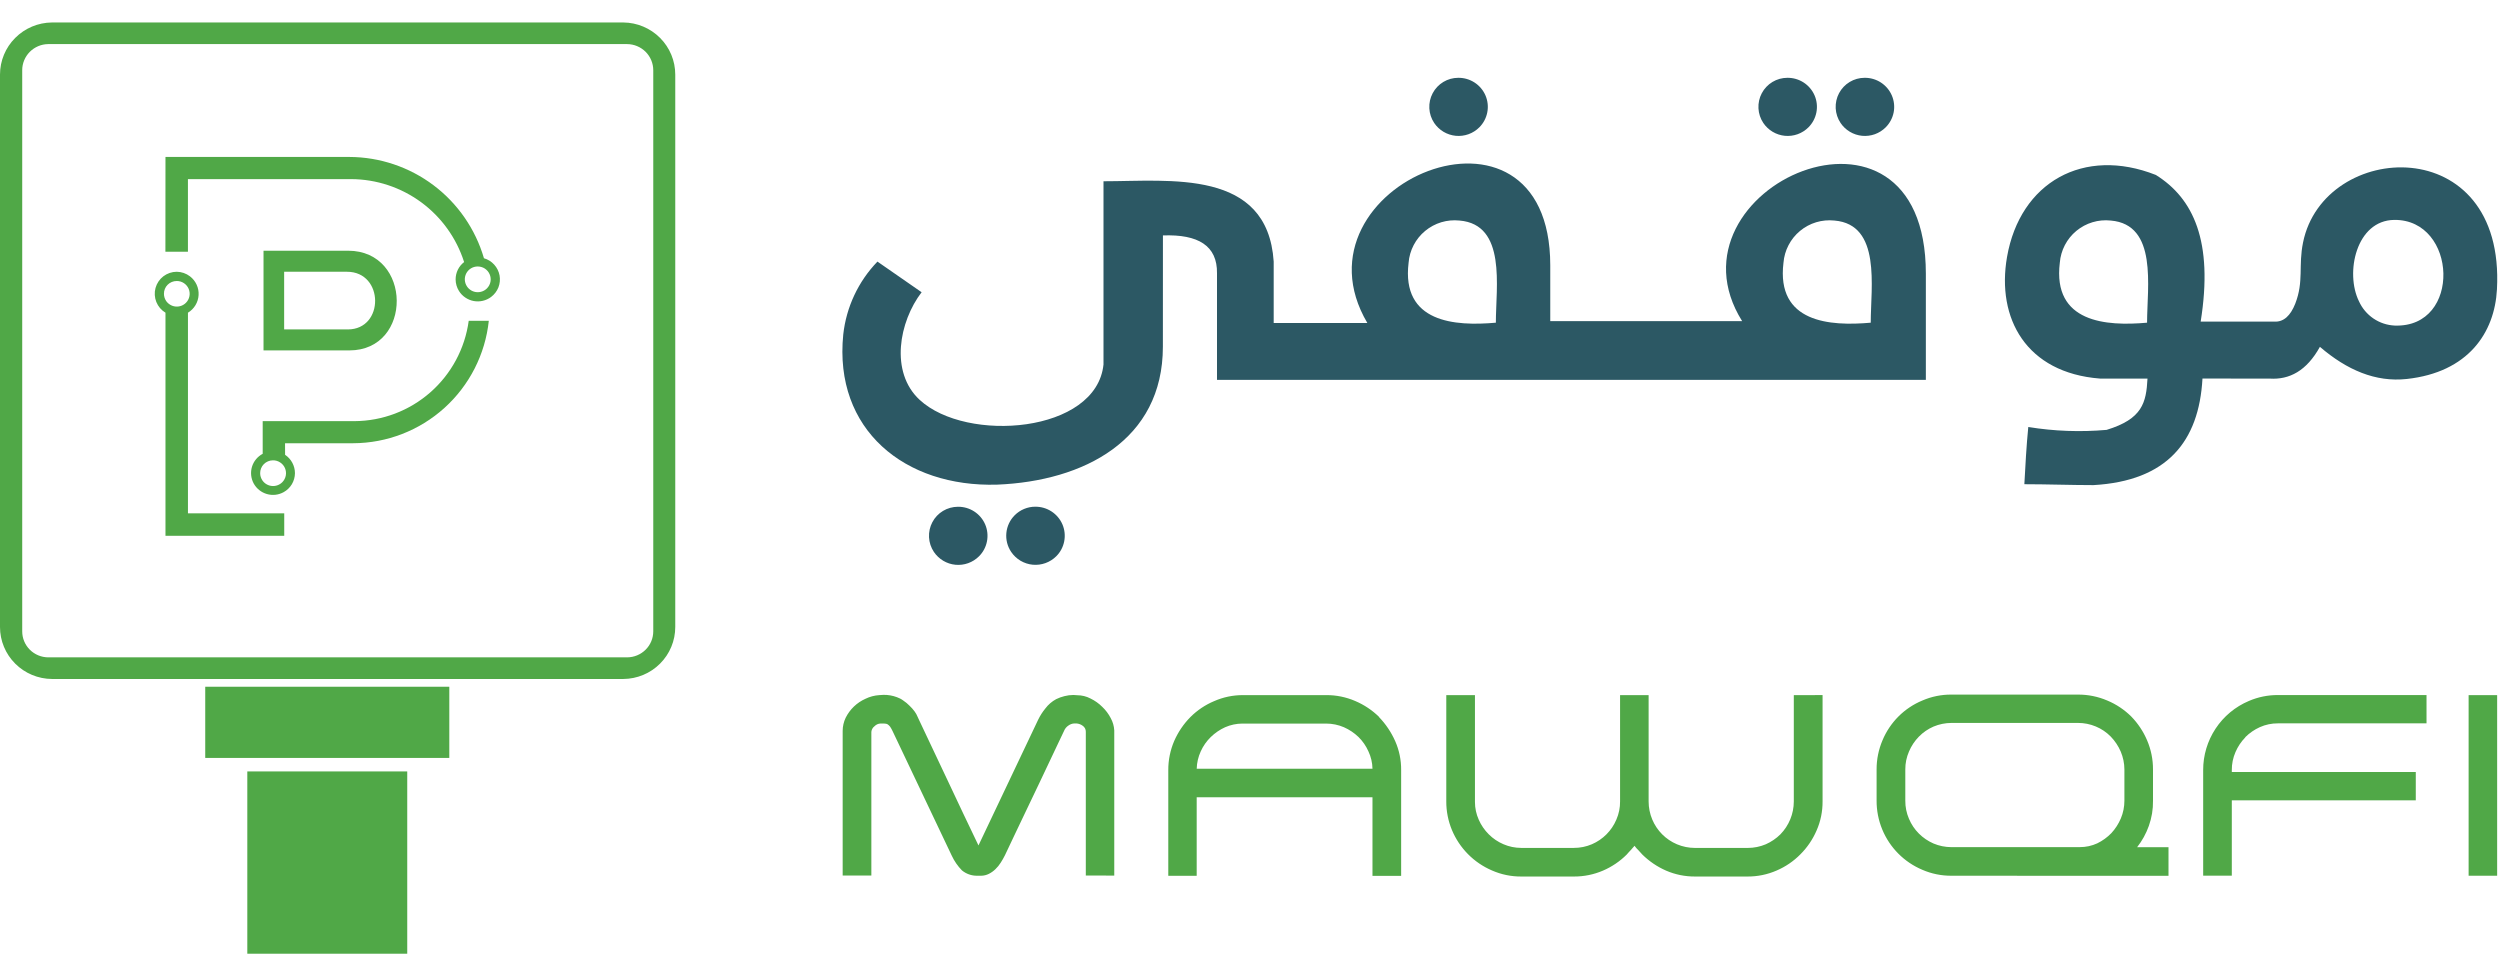
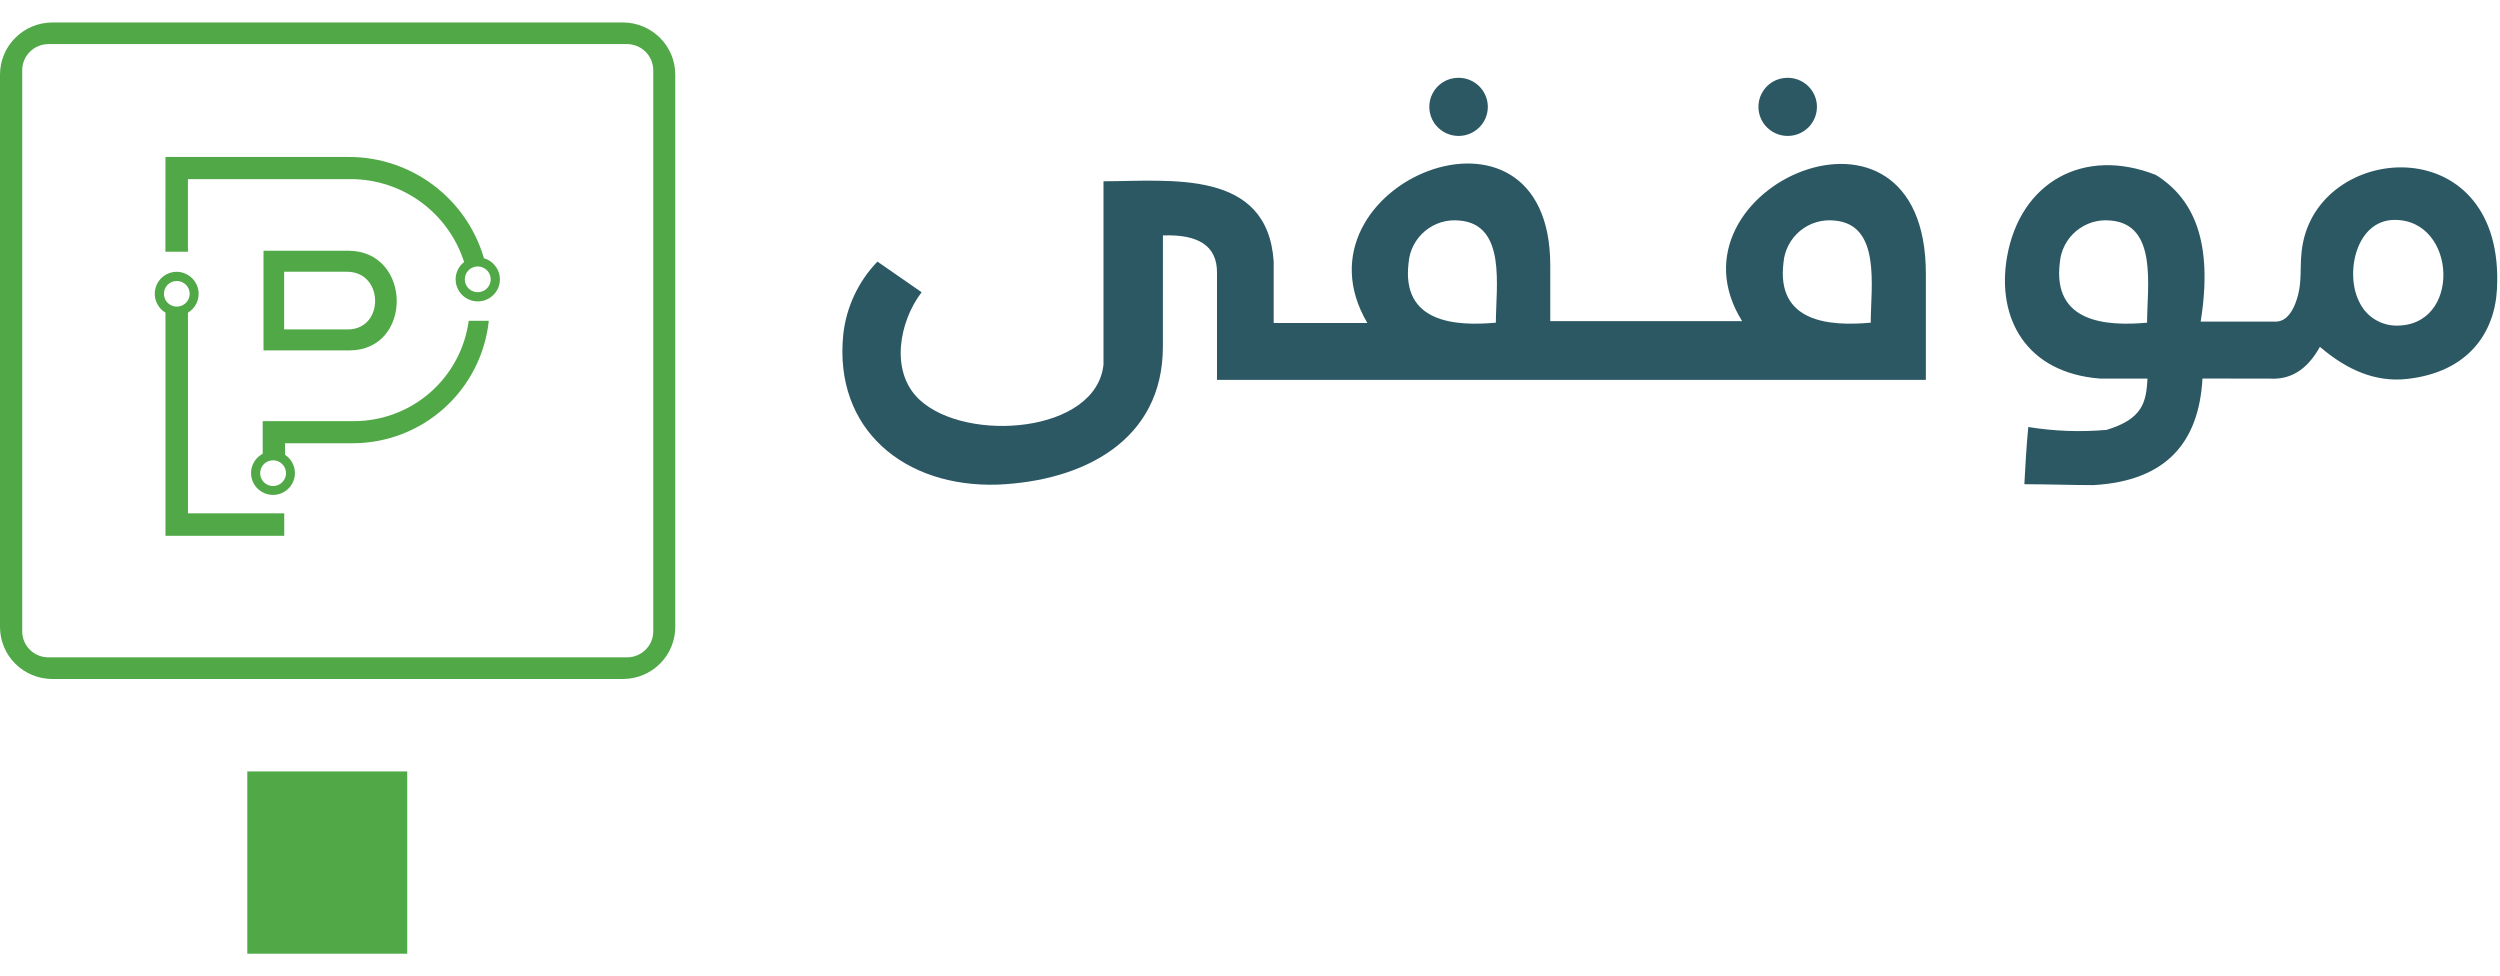
<svg xmlns="http://www.w3.org/2000/svg" width="105" height="41" viewBox="0 0 105 41" fill="none">
-   <path d="M45.604 36.771V30.737C45.606 30.686 45.594 30.634 45.57 30.589C45.546 30.543 45.51 30.505 45.467 30.477C45.393 30.424 45.306 30.392 45.215 30.385H45.116C45.029 30.39 44.945 30.421 44.875 30.472C44.79 30.527 44.725 30.608 44.688 30.702L44.38 31.35C44.297 31.519 44.199 31.728 44.082 31.98C43.966 32.233 43.82 32.54 43.645 32.902C43.47 33.263 43.267 33.703 43.027 34.196C42.787 34.69 42.518 35.272 42.206 35.924C42.153 36.029 42.095 36.132 42.031 36.231C41.968 36.332 41.893 36.424 41.807 36.506C41.725 36.586 41.631 36.653 41.528 36.704C41.429 36.753 41.321 36.779 41.211 36.781H41.035C40.804 36.783 40.579 36.703 40.401 36.556C40.224 36.375 40.08 36.166 39.973 35.936L37.488 30.705C37.458 30.641 37.423 30.578 37.384 30.519C37.35 30.474 37.307 30.437 37.258 30.408C37.208 30.395 37.156 30.388 37.104 30.387H36.986C36.888 30.391 36.796 30.432 36.728 30.503C36.691 30.53 36.66 30.566 36.637 30.607C36.615 30.647 36.601 30.692 36.597 30.739V36.772H35.392V30.695C35.393 30.505 35.436 30.317 35.518 30.146C35.694 29.792 35.988 29.51 36.349 29.349C36.531 29.26 36.728 29.208 36.93 29.195L37.105 29.184C37.299 29.181 37.492 29.214 37.674 29.283C37.77 29.316 37.861 29.364 37.942 29.426C38.035 29.487 38.121 29.559 38.199 29.639C38.278 29.713 38.349 29.794 38.413 29.88C38.465 29.95 38.507 30.025 38.539 30.105L38.605 30.248C39.021 31.121 39.431 31.987 39.836 32.854C40.241 33.721 40.657 34.593 41.075 35.465L41.096 35.508L43.604 30.225C43.686 30.057 43.787 29.899 43.906 29.754C44.027 29.593 44.182 29.46 44.359 29.364C44.47 29.31 44.586 29.267 44.706 29.238C44.829 29.206 44.956 29.189 45.083 29.189L45.247 29.2C45.44 29.201 45.629 29.247 45.8 29.337C45.983 29.425 46.151 29.543 46.295 29.688C46.439 29.824 46.559 29.984 46.65 30.16C46.738 30.319 46.789 30.495 46.799 30.675V36.775L45.604 36.771ZM57.918 30.116C58.201 30.41 58.431 30.752 58.597 31.125C58.767 31.509 58.852 31.924 58.848 32.343V36.787H57.644V33.486H50.261V36.783H49.068V32.343C49.066 31.921 49.152 31.503 49.319 31.115C49.483 30.743 49.713 30.404 49.998 30.116C50.284 29.83 50.622 29.603 50.995 29.447C51.377 29.279 51.79 29.193 52.207 29.195H55.705C56.122 29.192 56.536 29.277 56.919 29.442C57.293 29.601 57.633 29.828 57.923 30.112L57.918 30.116ZM52.183 30.39C51.932 30.391 51.685 30.443 51.455 30.544C51.232 30.645 51.029 30.785 50.853 30.955C50.676 31.128 50.532 31.332 50.431 31.558C50.326 31.787 50.268 32.035 50.262 32.288H57.644C57.64 32.035 57.582 31.787 57.474 31.558C57.375 31.333 57.233 31.128 57.058 30.955C56.879 30.783 56.672 30.644 56.445 30.544C56.21 30.443 55.958 30.391 55.702 30.39H52.183ZM76.548 29.194V33.659C76.551 34.08 76.466 34.497 76.296 34.882C76.135 35.255 75.905 35.594 75.617 35.881C75.332 36.17 74.994 36.401 74.621 36.561C74.233 36.731 73.813 36.817 73.39 36.814H71.195C70.775 36.817 70.36 36.733 69.975 36.566C69.604 36.404 69.267 36.175 68.979 35.892C68.918 35.826 68.864 35.765 68.814 35.711C68.754 35.654 68.699 35.591 68.65 35.524C68.606 35.579 68.551 35.64 68.496 35.7C68.44 35.759 68.375 35.826 68.321 35.892C68.035 36.178 67.697 36.406 67.325 36.566C66.939 36.732 66.524 36.816 66.104 36.814H63.894C63.472 36.817 63.054 36.731 62.667 36.561C61.905 36.236 61.3 35.626 60.981 34.861C60.823 34.48 60.742 34.071 60.744 33.659V29.195H61.948V33.682C61.947 33.939 62.002 34.193 62.107 34.427C62.207 34.656 62.35 34.865 62.528 35.041C62.705 35.219 62.915 35.36 63.146 35.458C63.38 35.559 63.633 35.611 63.889 35.612H66.099C66.361 35.613 66.62 35.561 66.86 35.458C67.324 35.258 67.692 34.887 67.888 34.422C67.993 34.181 68.046 33.921 68.043 33.659V29.195H69.242V33.659C69.242 33.921 69.294 34.181 69.396 34.422C69.592 34.889 69.963 35.261 70.43 35.459C70.67 35.56 70.929 35.613 71.19 35.613H73.407C73.667 35.613 73.924 35.561 74.163 35.46C74.391 35.359 74.599 35.218 74.776 35.043C75.137 34.673 75.339 34.178 75.34 33.661V29.195L76.548 29.194ZM81.957 36.781C81.539 36.783 81.125 36.699 80.742 36.533C79.976 36.212 79.369 35.601 79.053 34.834C78.895 34.45 78.815 34.04 78.817 33.625V32.316C78.816 31.896 78.9 31.48 79.065 31.093C79.221 30.718 79.45 30.377 79.737 30.09C80.025 29.803 80.367 29.575 80.743 29.42C81.126 29.254 81.54 29.17 81.958 29.173H87.277C87.7 29.171 88.118 29.256 88.507 29.423C88.882 29.579 89.223 29.807 89.511 30.092C89.794 30.382 90.021 30.723 90.179 31.096C90.344 31.483 90.428 31.899 90.426 32.32V33.63C90.432 33.991 90.372 34.349 90.251 34.689C90.136 35.012 89.97 35.313 89.759 35.583H91.077V36.785L81.957 36.781ZM87.353 35.579C87.606 35.58 87.856 35.526 88.086 35.42C88.306 35.313 88.506 35.168 88.677 34.992C88.845 34.81 88.98 34.6 89.076 34.372C89.175 34.136 89.226 33.882 89.225 33.626V32.317C89.224 32.058 89.171 31.803 89.07 31.565C88.97 31.333 88.829 31.121 88.654 30.939C88.475 30.756 88.26 30.61 88.023 30.512C87.786 30.413 87.532 30.362 87.275 30.363H81.956C81.698 30.365 81.443 30.417 81.206 30.517C80.976 30.617 80.768 30.76 80.593 30.939C80.416 31.12 80.275 31.332 80.177 31.565C80.074 31.802 80.021 32.058 80.023 32.317V33.627C80.02 33.889 80.073 34.149 80.177 34.39C80.274 34.622 80.415 34.832 80.593 35.01C80.769 35.186 80.977 35.327 81.206 35.427C81.443 35.527 81.698 35.579 81.956 35.58L87.353 35.579ZM94.306 30.966C94.131 31.145 93.99 31.355 93.891 31.585C93.786 31.826 93.733 32.086 93.736 32.348V32.425H101.463V33.613H93.736V36.779H92.533V32.347C92.531 31.727 92.712 31.121 93.054 30.603C93.395 30.086 93.882 29.681 94.454 29.44C94.839 29.274 95.254 29.19 95.674 29.192H101.914V30.381H95.674C95.412 30.379 95.153 30.433 94.914 30.54C94.685 30.643 94.478 30.786 94.3 30.963L94.306 30.966ZM103.682 36.78V29.195H104.88V36.781L103.682 36.78Z" fill="#50A847" />
  <path fill-rule="evenodd" clip-rule="evenodd" d="M2.182 0.944H26.18C26.76 0.949 27.314 1.182 27.724 1.593C28.132 2.002 28.361 2.556 28.361 3.134V26.333C28.361 26.619 28.305 26.902 28.195 27.166C28.086 27.43 27.925 27.67 27.723 27.872C27.314 28.282 26.759 28.513 26.18 28.517H2.182C1.602 28.513 1.048 28.282 0.638 27.872C0.436 27.67 0.275 27.43 0.166 27.166C0.056 26.902 2.80381e-05 26.619 0 26.333V3.134C5.30114e-05 2.556 0.229 2.002 0.638 1.593C1.047 1.182 1.602 0.949 2.182 0.944ZM2.028 1.852H26.338C26.631 1.854 26.91 1.971 27.117 2.177C27.218 2.279 27.299 2.4 27.354 2.533C27.409 2.666 27.437 2.808 27.437 2.952V26.515C27.437 26.658 27.409 26.8 27.354 26.933C27.299 27.066 27.218 27.186 27.116 27.287C26.91 27.492 26.631 27.608 26.34 27.609H2.024C1.734 27.607 1.456 27.491 1.251 27.286C1.15 27.185 1.07 27.064 1.015 26.932C0.96 26.8 0.933 26.658 0.933 26.515V2.953C0.932 2.809 0.96 2.667 1.015 2.534C1.069 2.402 1.149 2.281 1.25 2.179C1.455 1.973 1.733 1.855 2.024 1.852H2.028Z" fill="#50A847" />
  <path fill-rule="evenodd" clip-rule="evenodd" d="M6.95 6.592H14.676C15.95 6.597 17.189 7.014 18.208 7.78C19.226 8.547 19.969 9.623 20.326 10.846C20.492 10.894 20.641 10.986 20.756 11.114C20.872 11.241 20.95 11.399 20.982 11.568C21.012 11.737 20.995 11.911 20.933 12.071C20.869 12.231 20.763 12.37 20.625 12.473C20.522 12.55 20.404 12.605 20.278 12.634C20.152 12.664 20.022 12.666 19.895 12.643C19.768 12.619 19.648 12.569 19.541 12.496C19.434 12.424 19.344 12.33 19.276 12.22C19.185 12.075 19.137 11.906 19.136 11.734C19.136 11.594 19.168 11.455 19.229 11.329C19.291 11.203 19.381 11.093 19.493 11.007C19.172 10 18.541 9.121 17.69 8.495C16.838 7.869 15.811 7.529 14.754 7.523H7.893V10.573H6.947L6.95 6.592ZM11.462 19.334C11.57 19.332 11.675 19.362 11.765 19.421C11.856 19.479 11.927 19.563 11.969 19.662C12.011 19.76 12.023 19.869 12.003 19.974C11.983 20.079 11.932 20.176 11.857 20.252C11.8 20.309 11.732 20.353 11.657 20.38C11.581 20.408 11.5 20.419 11.42 20.411C11.34 20.404 11.263 20.379 11.194 20.338C11.124 20.298 11.065 20.242 11.02 20.176C10.96 20.087 10.927 19.983 10.927 19.876C10.926 19.805 10.939 19.735 10.966 19.669C10.992 19.604 11.031 19.544 11.081 19.494C11.131 19.443 11.191 19.403 11.256 19.376C11.321 19.348 11.391 19.334 11.462 19.334ZM20.058 11.192C20.166 11.191 20.271 11.221 20.362 11.279C20.452 11.338 20.523 11.421 20.565 11.52C20.608 11.619 20.619 11.727 20.6 11.832C20.58 11.938 20.529 12.034 20.453 12.111C20.397 12.168 20.328 12.212 20.253 12.239C20.177 12.267 20.097 12.277 20.017 12.27C19.937 12.263 19.859 12.238 19.79 12.197C19.721 12.156 19.661 12.101 19.616 12.034C19.561 11.954 19.529 11.859 19.523 11.762C19.517 11.664 19.539 11.567 19.584 11.48C19.63 11.394 19.698 11.321 19.782 11.27C19.865 11.22 19.961 11.193 20.058 11.192ZM7.421 11.802C7.528 11.801 7.633 11.832 7.722 11.89C7.812 11.949 7.882 12.033 7.924 12.131C7.965 12.229 7.977 12.337 7.956 12.442C7.936 12.546 7.885 12.643 7.809 12.718C7.753 12.774 7.684 12.818 7.609 12.845C7.534 12.872 7.454 12.882 7.374 12.874C7.294 12.867 7.217 12.841 7.149 12.8C7.08 12.76 7.021 12.704 6.976 12.638C6.917 12.549 6.886 12.445 6.886 12.339C6.885 12.268 6.898 12.199 6.925 12.133C6.951 12.068 6.991 12.009 7.041 11.959C7.091 11.909 7.15 11.87 7.215 11.843C7.281 11.816 7.351 11.802 7.422 11.803L7.421 11.802ZM11.974 19.102C12.101 19.187 12.206 19.302 12.278 19.437C12.35 19.572 12.388 19.722 12.388 19.875C12.386 20.037 12.342 20.196 12.259 20.336C12.176 20.475 12.058 20.59 11.916 20.669C11.809 20.728 11.693 20.766 11.572 20.78C11.451 20.794 11.328 20.784 11.211 20.75C11.094 20.716 10.985 20.66 10.89 20.584C10.794 20.508 10.715 20.414 10.656 20.308C10.598 20.201 10.562 20.084 10.549 19.964C10.537 19.843 10.548 19.721 10.583 19.605C10.618 19.489 10.676 19.381 10.754 19.287C10.831 19.194 10.926 19.116 11.033 19.06V17.688H14.887C16.061 17.682 17.193 17.253 18.075 16.478C18.956 15.704 19.529 14.637 19.686 13.474H20.53C20.38 14.882 19.716 16.185 18.665 17.134C17.614 18.083 16.25 18.611 14.834 18.616H11.972L11.974 19.102ZM7.421 11.414C7.623 11.416 7.82 11.484 7.98 11.607C8.1 11.699 8.195 11.818 8.258 11.955C8.321 12.092 8.35 12.242 8.341 12.393C8.333 12.543 8.287 12.69 8.209 12.819C8.131 12.948 8.023 13.056 7.894 13.133V21.56H11.938V22.505H6.95V13.133C6.776 13.029 6.642 12.872 6.566 12.684C6.491 12.496 6.479 12.289 6.532 12.094C6.586 11.899 6.702 11.727 6.862 11.604C7.023 11.482 7.219 11.415 7.421 11.414Z" fill="#50A847" />
  <path fill-rule="evenodd" clip-rule="evenodd" d="M11.068 10.53H14.621C17.319 10.53 17.351 14.717 14.672 14.717H11.068V10.53ZM11.934 11.414H14.575C16.136 11.414 16.152 13.836 14.606 13.836H11.934L11.934 11.414Z" fill="#50A847" />
-   <path d="M18.871 28.843H8.62V31.833H18.871V28.843Z" fill="#50A847" />
  <path d="M17.104 32.4H10.387V40.056H17.104V32.4Z" fill="#50A847" />
  <path fill-rule="evenodd" clip-rule="evenodd" d="M48.843 9.888C50.329 9.834 51.131 10.321 51.114 11.479V15.954H80.886V11.497C80.886 2.94 69.667 7.888 73.17 13.488H65.111V11.146C65.111 3.159 54.007 7.755 57.428 13.565H53.495V10.987C53.238 7.074 49.145 7.613 46.347 7.613V15.308C46.05 18.194 40.596 18.617 38.626 16.794C37.362 15.626 37.766 13.503 38.708 12.274C38.089 11.846 37.469 11.419 36.853 10.987C36.049 11.82 35.544 12.896 35.417 14.047C35.012 18.052 38.005 20.471 41.88 20.355C45.512 20.207 48.841 18.496 48.841 14.56L48.843 9.888ZM78.571 13.553C76.852 13.707 74.598 13.553 74.906 11.035C74.927 10.777 74.999 10.525 75.119 10.296C75.238 10.066 75.403 9.863 75.602 9.698C75.802 9.532 76.032 9.409 76.28 9.334C76.528 9.26 76.788 9.236 77.046 9.263C79.019 9.428 78.571 12.049 78.571 13.553ZM62.826 13.553C61.107 13.707 58.853 13.553 59.161 11.035C59.181 10.777 59.254 10.525 59.373 10.296C59.493 10.066 59.657 9.863 59.857 9.698C60.056 9.533 60.287 9.409 60.535 9.334C60.782 9.26 61.043 9.236 61.3 9.263C63.28 9.428 62.826 12.049 62.826 13.553Z" fill="#2C5864" />
  <path fill-rule="evenodd" clip-rule="evenodd" d="M61.246 3.268C61.489 3.265 61.727 3.334 61.931 3.466C62.135 3.598 62.295 3.788 62.391 4.011C62.486 4.234 62.513 4.481 62.466 4.719C62.42 4.957 62.304 5.176 62.132 5.348C62.003 5.477 61.848 5.575 61.677 5.637C61.505 5.698 61.323 5.721 61.142 5.704C60.961 5.686 60.786 5.629 60.629 5.536C60.473 5.443 60.339 5.317 60.237 5.166C60.114 4.983 60.043 4.769 60.032 4.549C60.021 4.328 60.069 4.109 60.173 3.914C60.277 3.719 60.431 3.556 60.62 3.442C60.809 3.328 61.026 3.268 61.246 3.268Z" fill="#2C5864" />
-   <path fill-rule="evenodd" clip-rule="evenodd" d="M43.484 21.282C43.727 21.28 43.964 21.35 44.167 21.483C44.37 21.616 44.529 21.806 44.624 22.029C44.718 22.252 44.743 22.497 44.697 22.735C44.651 22.973 44.535 23.191 44.364 23.362C44.235 23.49 44.08 23.589 43.909 23.65C43.738 23.712 43.556 23.735 43.375 23.718C43.194 23.701 43.02 23.644 42.863 23.552C42.707 23.459 42.573 23.333 42.471 23.183C42.312 22.949 42.24 22.667 42.267 22.386C42.294 22.104 42.417 21.841 42.617 21.641C42.846 21.411 43.158 21.282 43.483 21.281L43.484 21.282Z" fill="#2C5864" />
  <path fill-rule="evenodd" clip-rule="evenodd" d="M95.323 15.901C96.155 15.955 96.877 15.577 97.436 14.567C98.569 15.539 99.772 16.06 101.086 15.917C103.661 15.637 104.775 13.98 104.872 12.152C105.233 5.466 97.599 5.889 96.728 10.184C96.526 11.174 96.767 11.813 96.4 12.756C96.202 13.255 95.919 13.53 95.519 13.508H92.428C92.969 10.129 92.119 8.329 90.546 7.348C87.519 6.152 84.843 7.649 84.295 10.793C83.847 13.371 85.1 15.659 88.198 15.9H90.195C90.141 16.914 89.982 17.595 88.477 18.055C87.38 18.152 86.275 18.111 85.188 17.934C85.111 18.708 85.062 19.596 85.023 20.337C85.937 20.337 87.01 20.375 87.924 20.375C91.014 20.199 92.357 18.548 92.504 15.899L95.323 15.901ZM90.177 13.553C88.459 13.707 86.204 13.553 86.512 11.035C86.532 10.776 86.605 10.525 86.724 10.295C86.843 10.065 87.008 9.862 87.207 9.697C87.407 9.532 87.637 9.408 87.885 9.334C88.133 9.259 88.394 9.235 88.651 9.263C90.634 9.428 90.177 12.049 90.177 13.553ZM100.559 9.236C103.208 9.208 103.405 13.772 100.58 13.674C100.26 13.66 99.949 13.557 99.684 13.377C99.418 13.196 99.208 12.946 99.076 12.653C98.487 11.463 98.957 9.252 100.561 9.236H100.559Z" fill="#2C5864" />
  <path fill-rule="evenodd" clip-rule="evenodd" d="M75.069 3.268C75.312 3.265 75.55 3.334 75.754 3.466C75.958 3.598 76.118 3.788 76.214 4.011C76.309 4.234 76.335 4.481 76.289 4.719C76.243 4.957 76.127 5.176 75.955 5.348C75.826 5.477 75.671 5.575 75.5 5.637C75.328 5.698 75.146 5.721 74.965 5.704C74.784 5.686 74.609 5.629 74.452 5.536C74.296 5.443 74.162 5.317 74.06 5.166C73.937 4.983 73.866 4.769 73.855 4.549C73.844 4.328 73.892 4.109 73.996 3.914C74.1 3.719 74.254 3.556 74.443 3.442C74.632 3.328 74.849 3.268 75.069 3.268Z" fill="#2C5864" />
-   <path fill-rule="evenodd" clip-rule="evenodd" d="M78.314 3.268C78.556 3.265 78.795 3.334 78.998 3.466C79.202 3.598 79.362 3.788 79.458 4.011C79.553 4.234 79.58 4.481 79.534 4.719C79.487 4.957 79.371 5.176 79.199 5.348C79.07 5.477 78.915 5.575 78.744 5.637C78.573 5.698 78.39 5.721 78.209 5.704C78.028 5.686 77.853 5.629 77.697 5.536C77.54 5.443 77.406 5.317 77.305 5.166C77.182 4.983 77.111 4.769 77.099 4.549C77.088 4.328 77.137 4.109 77.24 3.914C77.344 3.719 77.498 3.556 77.687 3.442C77.876 3.328 78.093 3.268 78.314 3.268Z" fill="#2C5864" />
-   <path fill-rule="evenodd" clip-rule="evenodd" d="M40.233 21.284C40.476 21.281 40.714 21.35 40.918 21.482C41.122 21.614 41.282 21.804 41.378 22.027C41.473 22.25 41.499 22.497 41.453 22.735C41.407 22.974 41.291 23.193 41.119 23.364C40.99 23.493 40.835 23.591 40.663 23.653C40.492 23.715 40.309 23.737 40.128 23.72C39.947 23.703 39.772 23.645 39.616 23.552C39.46 23.459 39.326 23.333 39.224 23.182C39.101 22.999 39.03 22.785 39.019 22.565C39.008 22.345 39.056 22.125 39.16 21.93C39.263 21.735 39.418 21.572 39.607 21.458C39.796 21.345 40.012 21.285 40.233 21.284Z" fill="#2C5864" />
</svg>